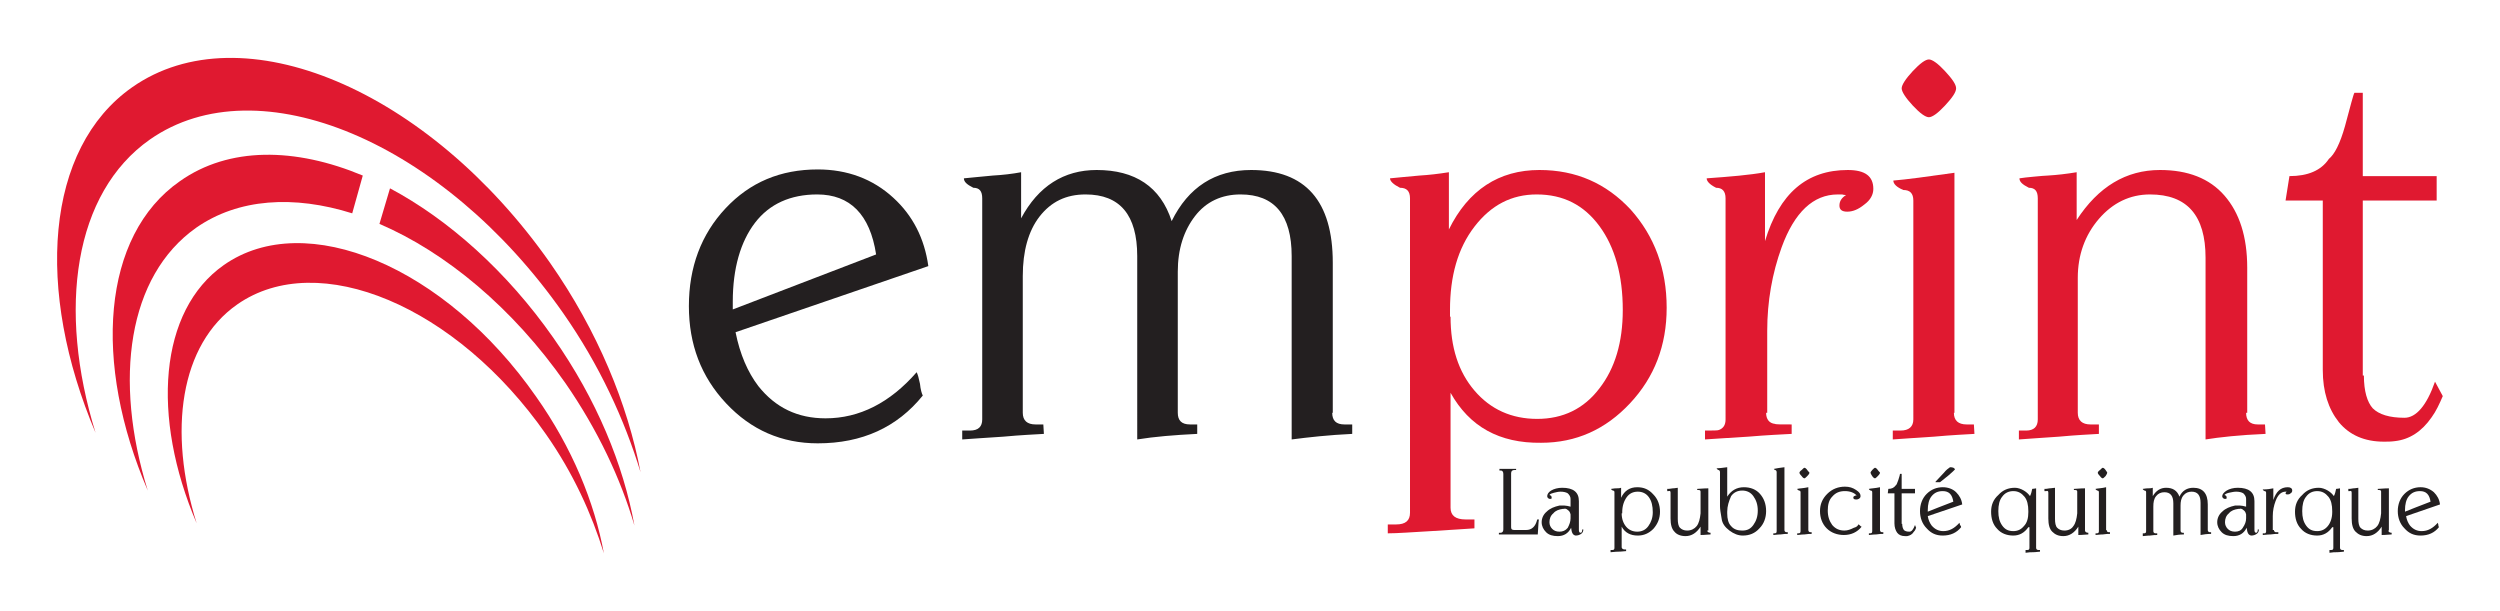
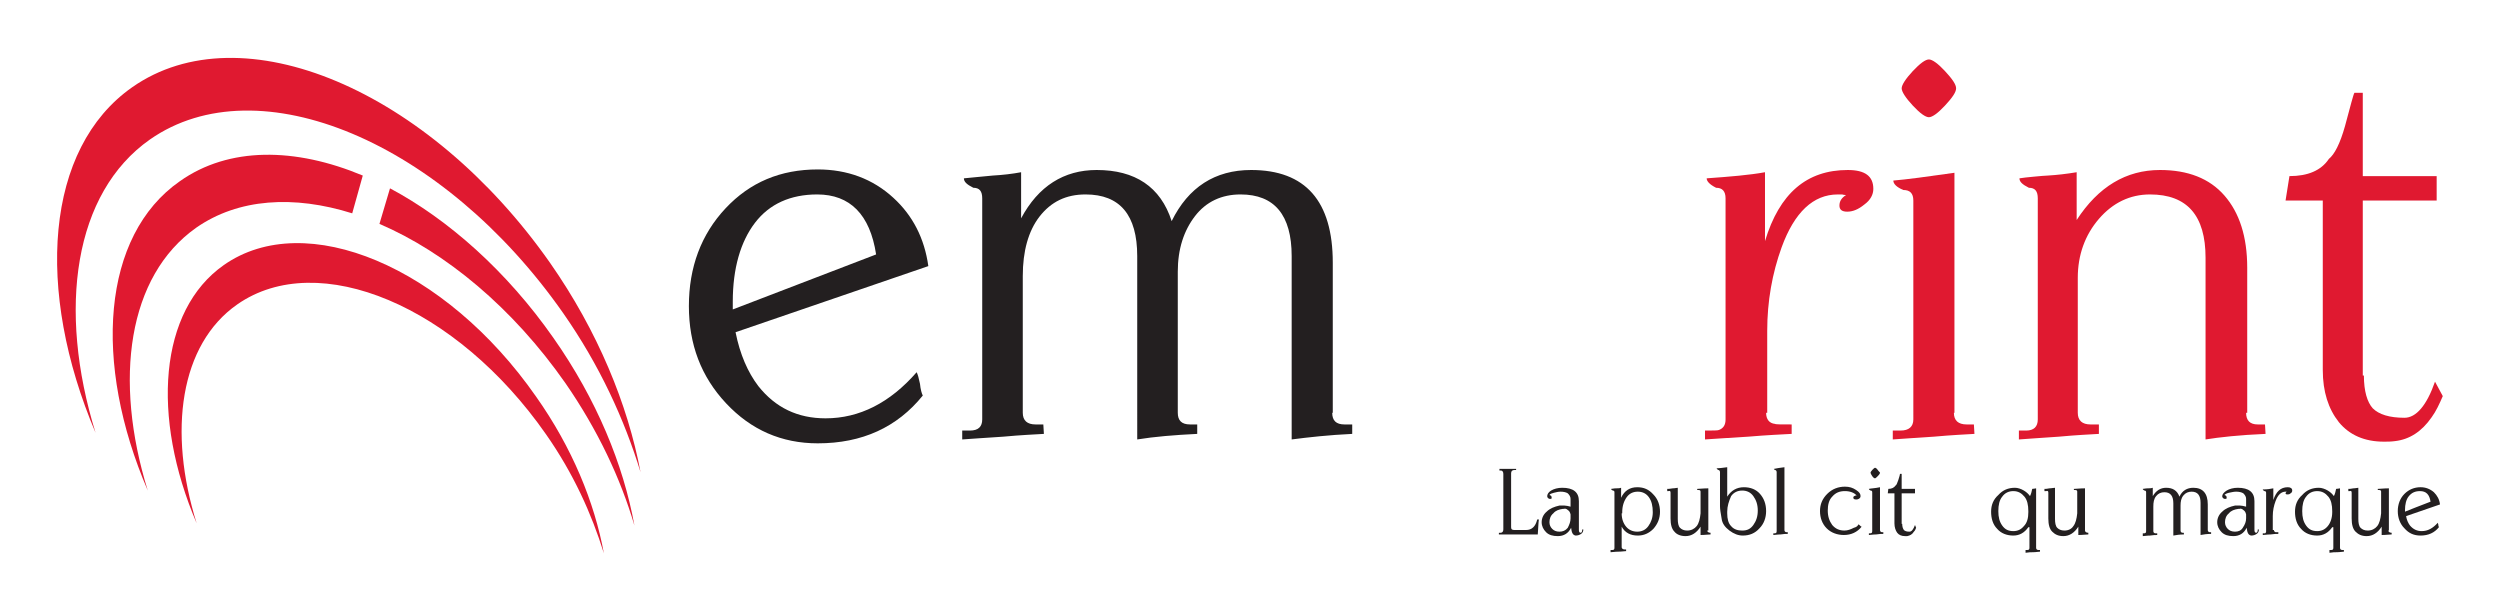
<svg xmlns="http://www.w3.org/2000/svg" version="1.1" id="Calque_1" x="0px" y="0px" width="450px" height="110px" viewBox="0 0 450 110" style="enable-background:new 0 0 450 110;" xml:space="preserve">
  <style type="text/css">
	.st0{fill:#e01930;}
	.st1{fill:#231F20;}
</style>
  <g>
    <path class="st0" d="M27,25.1c19.5-13.6,52.8,0.4,74.4,31.3c6.5,9.3,11,19.1,13.9,28.6C113,72.8,107.6,59.6,99,47.3   C77.1,16.1,43.5,1.9,23.8,15.7c-15.7,11-17.5,36.5-6.6,62.2C10.3,55.6,13.3,34.7,27,25.1z" />
    <path class="st0" d="M68.3,40.3c11.9,5.1,24,15.1,33.5,28.7c5.8,8.4,9.9,17.1,12.4,25.6c-2-11-6.8-22.7-14.6-33.8   c-8.4-12-18.9-21.3-29.4-26.9" />
    <path class="st0" d="M65.3,31.6c-12.2-5.1-24.1-5.2-32.9,1c-14.1,9.8-15.7,32.7-5.8,55.7c-6.2-20-3.6-38.6,8.7-47.3   c7.6-5.3,17.6-5.9,28.1-2.6" />
    <path class="st0" d="M42.7,54.8c14.6-10.2,39.5,0.3,55.6,23.4c4.9,7,8.2,14.3,10.4,21.4c-1.7-9.2-5.7-19-12.2-28.2   C80.2,48,55,37.4,40.3,47.7C28.6,55.9,27.2,75,35.4,94.2C30.2,77.6,32.4,62,42.7,54.8z" />
  </g>
  <g>
    <g>
      <path class="st1" d="M166.1,71.2c-4.6,5.7-10.9,8.6-18.9,8.6c-6.5,0-12-2.4-16.5-7.2c-4.5-4.8-6.7-10.6-6.7-17.5    c0-7,2.2-12.9,6.6-17.6c4.4-4.7,9.9-7,16.6-7c5.3,0,9.9,1.7,13.6,5.1c3.5,3.2,5.6,7.3,6.3,12.3l-34.7,11.9c0.8,4,2.2,7.2,4.1,9.7    c3.1,3.9,7.1,5.8,12.1,5.8c6.1,0,11.6-2.8,16.4-8.3c0.2,0.4,0.4,1.1,0.6,2.1C165.7,70.1,165.9,70.8,166.1,71.2z M131.9,55.7    c5.7-2.2,14.3-5.5,25.8-9.9C156.6,38.6,153,35,147.1,35c-4.8,0-8.6,1.7-11.2,5.1c-2.6,3.4-4,8.2-4,14.2V55.7z" />
      <path class="st1" d="M239.8,74.3c0,1.4,0.7,2.1,2.2,2.1h1.4v1.7c-4.2,0.2-7.8,0.6-10.9,1V46.1c0-7.4-3.1-11.1-9.2-11.1    c-3.4,0-6.2,1.3-8.2,3.9c-2,2.6-3.1,5.9-3.1,10v25.4c0,1.4,0.7,2.1,2.2,2.1h1.3v1.7c-4.1,0.2-7.7,0.5-10.8,1V46.1    c0-7.4-3.1-11.1-9.3-11.1c-3.5,0-6.2,1.3-8.3,4c-2,2.6-3,6.2-3,10.7v24.6c0,1.4,0.8,2.1,2.3,2.1h1.4l0.1,1.7    c-1.6,0.1-4.1,0.2-7.3,0.5c-3.3,0.2-5.8,0.4-7.4,0.5v-1.6h1.4c1.5,0,2.2-0.7,2.2-2V35.7c0-1.3-0.5-1.9-1.6-1.9    c-1.2-0.6-1.7-1.1-1.7-1.7c1.2-0.1,2.9-0.3,5.2-0.5c1.8-0.1,3.5-0.3,5.1-0.6v8.3c3.1-5.8,7.7-8.7,13.6-8.7c6.9,0,11.5,3,13.5,9.2    c3-6.1,7.8-9.2,14.3-9.2c9.8,0,14.7,5.6,14.7,16.7V74.3z" />
-       <path class="st0" d="M261.1,70.7v20.7c0,1.4,0.9,2.1,2.7,2.1h1.6v1.6c-1.7,0.1-4.3,0.3-7.8,0.5c-3.5,0.2-6.1,0.4-7.8,0.4v-1.6h1.5    c1.7,0,2.5-0.7,2.5-2.1V35.7c0-1.3-0.6-1.9-1.8-1.9c-1.2-0.6-1.8-1.2-1.8-1.7c1.2-0.1,2.9-0.3,5.3-0.5c1.7-0.1,3.4-0.3,5.3-0.6    v10.3c3.5-7.1,9-10.7,16.3-10.7c6.6,0,12,2.4,16.4,7.1c4.3,4.8,6.5,10.7,6.5,17.7c0,6.8-2.2,12.5-6.6,17.2    c-4.4,4.7-9.7,7.1-16,7.1C269.9,79.8,264.5,76.8,261.1,70.7z M261.1,57c0,5.5,1.4,9.9,4.3,13.3c2.9,3.4,6.7,5.1,11.3,5.1    c4.6,0,8.4-1.8,11.2-5.5c2.8-3.6,4.2-8.3,4.2-14.1c0-6.2-1.4-11.3-4.2-15.1c-2.8-3.8-6.5-5.7-11.3-5.7c-4.5,0-8.2,1.9-11.2,5.8    c-3,3.9-4.4,8.9-4.4,15V57z" />
      <path class="st0" d="M317.9,74.3c0,1.2,0.6,1.9,1.6,2c0.1,0.1,1.1,0.1,3,0.1v1.7c-1.7,0.1-4.3,0.2-7.8,0.5    c-3.5,0.2-6.1,0.4-7.8,0.5v-1.6c1.4,0,2.3,0,2.5-0.1c0.8-0.3,1.2-0.9,1.2-1.9V35.7c0-1.3-0.6-1.9-1.7-1.9    c-1.2-0.6-1.7-1.2-1.7-1.7c4.2-0.3,7.8-0.6,10.5-1.1v12.4c2.6-8.6,7.5-12.8,14.9-12.8c3.1,0,4.6,1.1,4.6,3.4c0,1-0.5,2-1.6,2.8    c-1.1,0.9-2.1,1.3-3.1,1.3c-1,0-1.4-0.4-1.4-1.1c0-0.8,0.4-1.4,1.2-1.9c-0.1,0-0.4,0-0.7-0.1c-0.3,0-0.6,0-0.8,0    c-4.4,0-7.8,3.2-10.1,9.5c-1.7,4.7-2.6,9.7-2.6,15.1V74.3z" />
      <path class="st0" d="M351.7,74.3c0,1.4,0.8,2.1,2.3,2.1h1.3l0.1,1.7c-1.6,0.1-4,0.2-7.3,0.5c-3.3,0.2-5.8,0.4-7.4,0.5v-1.6h1.4    c1.5,0,2.3-0.7,2.3-2V36.1c0-1.3-0.6-1.9-1.8-1.9c-1.2-0.5-1.8-1.1-1.8-1.7c2.4-0.2,6.1-0.7,11-1.4V74.3z M342.3,15.9    c0-0.6,0.7-1.7,2-3.1c1.3-1.4,2.3-2.1,2.9-2.1c0.6,0,1.6,0.7,2.9,2.1c1.3,1.4,2,2.4,2,3.1c0,0.7-0.7,1.7-2,3.1    c-1.3,1.4-2.3,2.1-2.9,2.1c-0.6,0-1.6-0.7-2.9-2.1C343,17.6,342.3,16.5,342.3,15.9z" />
      <path class="st0" d="M404.3,74.3c0,1.4,0.7,2.1,2.1,2.1h1.3l0.1,1.7c-4.7,0.2-8.3,0.6-10.8,1V46.4c0-7.6-3.3-11.4-10-11.4    c-3.6,0-6.7,1.5-9.2,4.4c-2.5,2.9-3.8,6.5-3.8,10.6v24.3c0,1.4,0.8,2.1,2.3,2.1h1.5v1.7c-1.6,0.1-4,0.2-7.2,0.5    c-3.2,0.2-5.6,0.4-7.2,0.5v-1.6h1.3c1.4,0,2.1-0.7,2.1-2V35.7c0-1.3-0.5-1.9-1.6-1.9c-1.2-0.6-1.7-1.1-1.7-1.7    c0.6-0.1,1.5-0.2,2.6-0.3c1.2-0.1,2-0.2,2.5-0.2c1.7-0.1,3.4-0.3,5.2-0.6v8.6c3.9-6,8.9-9,15-9c5,0,8.9,1.5,11.6,4.6    c2.7,3.1,4.1,7.4,4.1,13V74.3z" />
      <path class="st0" d="M425.5,67.6c0,2.8,0.6,4.8,1.6,5.9c1.1,1.1,3,1.7,5.7,1.7c2.1,0,4-2.2,5.5-6.5l1.4,2.6    c-0.6,1.4-1.2,2.7-2,3.8c-1.8,2.6-4,4-6.6,4.3c-0.7,0.1-1.4,0.1-2,0.1c-3.5,0-6.2-1.2-8.1-3.5c-1.9-2.4-2.9-5.5-2.9-9.4V36.1h-6.7    l0.7-4.4c3.3,0,5.7-1,7.1-3.1c1-0.8,2-2.7,2.9-5.9c1-3.7,1.5-5.7,1.7-6h1.5v15h13.3v4.4h-13.3V67.6z" />
    </g>
    <g>
      <path class="st1" d="M272,85.2v9.7c0,0.4,0.2,0.5,0.6,0.5h2.1c1,0,1.7-0.6,2-1.9h0.3c-0.1,0.6-0.1,1.5-0.2,2.7h-7v-0.3h0.3    c0.3,0,0.5-0.2,0.5-0.6V85.3c0-0.4-0.2-0.6-0.4-0.6h-0.3v-0.3h3v0.2h-0.3C272.2,84.6,272,84.8,272,85.2z" />
      <path class="st1" d="M282.8,95c-0.5,1-1.3,1.5-2.4,1.5c-0.9,0-1.6-0.2-2.1-0.7c-0.5-0.5-0.8-1.1-0.8-1.8c0-0.7,0.3-1.4,0.9-1.9    c0.6-0.6,1.4-0.9,2.3-1.1c0.2,0,0.3,0,0.6,0l0.3,0c0.3,0,0.7,0.1,1.1,0.2v-1.4c0-0.4-0.2-0.7-0.5-1c-0.3-0.2-0.8-0.3-1.3-0.3    c-0.4,0-0.8,0.1-1.2,0.2c-0.4,0.1-0.7,0.2-0.8,0.4c0.3,0.1,0.4,0.2,0.4,0.5c0,0.2-0.1,0.2-0.2,0.2c0,0-0.1,0-0.2,0    c-0.3-0.1-0.4-0.3-0.4-0.5c0-0.3,0.2-0.7,0.7-1c0.5-0.3,1.2-0.5,2-0.5c2,0,3,0.8,3,2.4v5.2c0,0.3,0.1,0.5,0.3,0.5    c0.2,0,0.3-0.2,0.3-0.6h0.2c0,0.3-0.1,0.6-0.4,0.8c-0.3,0.2-0.6,0.3-1,0.3C283.1,96.3,282.9,95.9,282.8,95z M282.7,93.3v-0.7    c-0.1-0.4-0.2-0.6-0.5-0.8c-0.2-0.2-0.5-0.3-0.7-0.2l-0.2,0c-0.7,0.1-1.3,0.3-1.7,0.8c-0.5,0.4-0.7,1-0.7,1.6    c0,0.5,0.2,0.9,0.5,1.2c0.3,0.3,0.7,0.5,1.3,0.5c0.6,0,1.1-0.2,1.5-0.7C282.5,94.4,282.7,93.9,282.7,93.3z" />
      <path class="st1" d="M291.9,94.8v3.7c0,0.2,0.2,0.4,0.5,0.4h0.3v0.3c-0.3,0-0.8,0.1-1.4,0.1c-0.6,0-1.1,0.1-1.4,0.1V99h0.3    c0.3,0,0.4-0.1,0.4-0.4v-10c0-0.2-0.1-0.3-0.3-0.3c-0.2-0.1-0.3-0.2-0.3-0.3c0.2,0,0.5-0.1,0.9-0.1c0.3,0,0.6,0,0.9-0.1v1.8    c0.6-1.3,1.6-1.9,2.9-1.9c1.2,0,2.1,0.4,2.9,1.3c0.8,0.8,1.2,1.9,1.2,3.1c0,1.2-0.4,2.2-1.2,3.1c-0.8,0.8-1.7,1.2-2.8,1.2    C293.5,96.4,292.5,95.9,291.9,94.8z M291.9,92.4c0,1,0.3,1.8,0.8,2.4c0.5,0.6,1.2,0.9,2,0.9c0.8,0,1.5-0.3,2-1    c0.5-0.7,0.8-1.5,0.8-2.5c0-1.1-0.2-2-0.7-2.7c-0.5-0.7-1.2-1-2-1c-0.8,0-1.5,0.3-2,1c-0.5,0.7-0.8,1.6-0.8,2.7V92.4z" />
      <path class="st1" d="M307.3,95.5c0,0.2,0.2,0.4,0.6,0.4v0.3c-0.4,0-1,0.1-1.8,0.1v-1.5c-0.7,1.1-1.6,1.7-2.7,1.7    c-0.9,0-1.6-0.3-2-0.8c-0.5-0.5-0.7-1.3-0.7-2.4v-4.6c0-0.3-0.1-0.4-0.4-0.3h-0.2V88c0.2,0,0.5,0,1-0.1c0.4,0,0.7-0.1,0.9-0.1v5.6    c0,0.7,0.1,1.3,0.4,1.6c0.3,0.3,0.7,0.5,1.3,0.5c0.7,0,1.3-0.3,1.7-0.8c0.4-0.5,0.6-1.3,0.7-2.3v-3.9c0-0.2-0.1-0.3-0.4-0.3h-0.2    V88c0.4,0,1.1-0.1,2-0.1V95.5z" />
      <path class="st1" d="M310.9,89.4c0.7-1.1,1.7-1.7,3-1.7c1.2,0,2.2,0.4,2.9,1.2c0.7,0.8,1.1,1.8,1.1,3.1c0,1.2-0.4,2.3-1.2,3.1    c-0.8,0.9-1.8,1.3-3,1.3c-0.8,0-1.6-0.3-2.4-0.9c-0.8-0.6-1.3-1.3-1.4-2.1c-0.2-1.1-0.3-1.8-0.3-2.3V85c0-0.2-0.1-0.4-0.3-0.4    c-0.2-0.1-0.3-0.2-0.3-0.3c0.4,0,1.1-0.1,1.9-0.2V89.4z M310.9,92.1v0.3c0,1,0.2,1.8,0.7,2.3c0.5,0.6,1.2,0.8,2,0.8    c0.9,0,1.5-0.3,2-1c0.5-0.7,0.8-1.5,0.8-2.6c0-1.1-0.3-1.9-0.8-2.6c-0.5-0.7-1.2-1-2-1c-0.8,0-1.5,0.3-2,1    C311.2,90.2,310.9,91.1,310.9,92.1z" />
      <path class="st1" d="M319.3,84.4L319.3,84.4c0.4-0.1,1.1-0.2,1.9-0.3v11.3c0,0.2,0.1,0.4,0.4,0.4h0.2l0,0.3c-0.3,0-0.7,0-1.3,0.1    c-0.6,0-1,0.1-1.3,0.1V96h0.2c0.3,0,0.4-0.1,0.4-0.4V85c0-0.2-0.1-0.4-0.3-0.4C319.4,84.5,319.3,84.5,319.3,84.4z" />
-       <path class="st1" d="M325.5,95.4c0,0.2,0.1,0.4,0.4,0.4h0.2l0,0.3c-0.3,0-0.7,0-1.3,0.1c-0.6,0-1,0.1-1.3,0.1V96h0.2    c0.3,0,0.4-0.1,0.4-0.4v-7c0-0.2-0.1-0.3-0.3-0.3c-0.2-0.1-0.3-0.2-0.3-0.3c0.4-0.1,1.1-0.1,2-0.3V95.4z M323.9,85.1    c0-0.1,0.1-0.3,0.4-0.5c0.2-0.2,0.4-0.4,0.5-0.4c0.1,0,0.3,0.1,0.5,0.4c0.2,0.3,0.4,0.4,0.4,0.5c0,0.1-0.1,0.3-0.4,0.6    c-0.2,0.2-0.4,0.4-0.5,0.4c-0.1,0-0.3-0.1-0.5-0.4C324,85.4,323.9,85.2,323.9,85.1z" />
      <path class="st1" d="M334.5,94.4c0.1,0,0.2,0.1,0.3,0.2c0.1,0.1,0.2,0.2,0.3,0.2c-0.8,1-1.9,1.5-3.2,1.5c-1.2,0-2.3-0.4-3.1-1.2    c-0.8-0.8-1.2-1.9-1.2-3.1c0-1.2,0.4-2.2,1.3-3.1c0.9-0.9,2-1.3,3.2-1.3c0.8,0,1.4,0.2,2,0.6c0.6,0.4,0.8,0.7,0.8,1.1    c0,0.3-0.2,0.5-0.6,0.6c-0.1,0-0.2,0-0.3,0c-0.2,0-0.4-0.1-0.4-0.3c0-0.2,0.1-0.3,0.2-0.3c0.1-0.1,0.2-0.1,0.2-0.1l0.2,0    c-0.4-0.5-1.2-0.8-2.1-0.8c-1,0-1.7,0.3-2.3,1c-0.6,0.6-0.8,1.5-0.8,2.5c0,1.1,0.3,1.9,0.8,2.6c0.6,0.7,1.3,1,2.2,1    c0.6,0,1.1-0.2,1.7-0.5C334.1,94.9,334.4,94.7,334.5,94.4z" />
      <path class="st1" d="M338.4,95.4c0,0.2,0.1,0.4,0.4,0.4h0.2l0,0.3c-0.3,0-0.7,0-1.3,0.1c-0.6,0-1,0.1-1.3,0.1V96h0.2    c0.3,0,0.4-0.1,0.4-0.4v-7c0-0.2-0.1-0.3-0.3-0.3c-0.2-0.1-0.3-0.2-0.3-0.3c0.4-0.1,1.1-0.1,2-0.3V95.4z M336.7,85.1    c0-0.1,0.1-0.3,0.3-0.5c0.2-0.2,0.4-0.4,0.5-0.4c0.1,0,0.3,0.1,0.5,0.4c0.2,0.3,0.4,0.4,0.4,0.5c0,0.1-0.1,0.3-0.4,0.6    c-0.2,0.2-0.4,0.4-0.5,0.4c-0.1,0-0.3-0.1-0.5-0.4C336.8,85.4,336.7,85.2,336.7,85.1z" />
      <path class="st1" d="M342.4,94.3c0,0.5,0.1,0.8,0.3,1.1c0.2,0.2,0.5,0.3,1,0.3c0.4,0,0.7-0.4,1-1.2l0.2,0.5    c-0.1,0.3-0.2,0.5-0.4,0.7c-0.3,0.5-0.7,0.7-1.2,0.8c-0.1,0-0.2,0-0.4,0c-0.6,0-1.1-0.2-1.4-0.6c-0.3-0.4-0.5-1-0.5-1.7v-5.4h-1.2    l0.1-0.8c0.6,0,1-0.2,1.3-0.6c0.2-0.1,0.3-0.5,0.5-1c0.2-0.6,0.3-1,0.3-1.1h0.3v2.7h2.4v0.8h-2.4V94.3z" />
-       <path class="st1" d="M353,94.9c-0.8,1-1.9,1.5-3.3,1.5c-1.2,0-2.1-0.4-2.9-1.3c-0.8-0.8-1.2-1.9-1.2-3.1c0-1.2,0.4-2.3,1.2-3.1    c0.8-0.8,1.8-1.2,2.9-1.2c0.9,0,1.8,0.3,2.4,0.9c0.6,0.6,1,1.3,1.1,2.2l-6.2,2.1c0.1,0.7,0.4,1.3,0.7,1.7c0.6,0.7,1.3,1,2.1,1    c1.1,0,2-0.5,2.9-1.5c0,0.1,0.1,0.2,0.1,0.4C353,94.7,353,94.8,353,94.9z M347,92.1c1-0.4,2.5-1,4.6-1.8c-0.2-1.3-0.8-1.9-1.9-1.9    c-0.9,0-1.5,0.3-2,0.9c-0.5,0.6-0.7,1.5-0.7,2.5V92.1z M348.4,86.7c0.5-0.5,1-1.1,1.5-1.6c0.4-0.5,0.8-0.8,1.1-1    c0.5,0,0.8,0.1,0.9,0.4c-0.2,0.2-0.6,0.6-1.2,1.1c-0.5,0.4-1,0.8-1.5,1.2H348.4z" />
      <path class="st1" d="M365.1,94.9c-0.7,1-1.6,1.5-2.7,1.5c-1.2,0-2.2-0.4-2.9-1.2c-0.8-0.8-1.1-1.9-1.1-3.1c0-1.2,0.4-2.2,1.3-3    c0.8-0.9,1.8-1.3,3-1.3c0.5,0,1.1,0.2,1.6,0.5c0.5,0.3,0.8,0.6,1.1,1c0.2-0.4,0.3-0.8,0.4-1.3c0.3,0,0.6-0.1,0.7-0.1v10.7    c0,0.2,0.1,0.4,0.4,0.4h0.3v0.3c-0.3,0-0.7,0.1-1.3,0.1c-0.3,0-0.7,0-1.3,0.1V99h0.3c0.3,0,0.4-0.1,0.4-0.4V94.9z M365.1,92.2V92    c0-1.1-0.2-2-0.7-2.6c-0.5-0.6-1.1-1-2-1c-0.8,0-1.5,0.3-2,1c-0.5,0.6-0.7,1.5-0.7,2.6c0,1.1,0.2,1.9,0.7,2.6c0.5,0.7,1.1,1,2,1    c0.8,0,1.4-0.3,1.9-0.9C364.9,94.1,365.1,93.2,365.1,92.2z" />
      <path class="st1" d="M375.3,95.5c0,0.2,0.2,0.4,0.6,0.4v0.3c-0.4,0-1,0.1-1.8,0.1v-1.5c-0.7,1.1-1.6,1.7-2.7,1.7    c-0.9,0-1.5-0.3-2-0.8c-0.5-0.5-0.7-1.3-0.7-2.4v-4.6c0-0.3-0.1-0.4-0.4-0.3H368V88c0.2,0,0.5,0,0.9-0.1c0.4,0,0.7-0.1,1-0.1v5.6    c0,0.7,0.1,1.3,0.4,1.6c0.3,0.3,0.7,0.5,1.3,0.5c0.7,0,1.3-0.3,1.6-0.8c0.4-0.5,0.6-1.3,0.7-2.3v-3.9c0-0.2-0.1-0.3-0.4-0.3h-0.2    V88c0.4,0,1.1-0.1,2-0.1V95.5z" />
-       <path class="st1" d="M379.2,95.4c0,0.2,0.1,0.4,0.4,0.4h0.2l0,0.3c-0.3,0-0.7,0-1.3,0.1c-0.6,0-1,0.1-1.3,0.1V96h0.2    c0.3,0,0.4-0.1,0.4-0.4v-7c0-0.2-0.1-0.3-0.3-0.3c-0.2-0.1-0.3-0.2-0.3-0.3c0.4-0.1,1.1-0.1,1.9-0.3V95.4z M377.6,85.1    c0-0.1,0.1-0.3,0.4-0.5c0.2-0.2,0.4-0.4,0.5-0.4c0.1,0,0.3,0.1,0.5,0.4c0.2,0.3,0.3,0.4,0.3,0.5c0,0.1-0.1,0.3-0.3,0.6    c-0.2,0.2-0.4,0.4-0.5,0.4c-0.1,0-0.3-0.1-0.5-0.4C377.7,85.4,377.6,85.2,377.6,85.1z" />
      <path class="st1" d="M397.4,95.4c0,0.2,0.1,0.4,0.4,0.4h0.2v0.3c-0.7,0-1.4,0.1-1.9,0.2v-5.8c0-1.3-0.5-2-1.6-2    c-0.6,0-1.1,0.2-1.5,0.7c-0.4,0.5-0.5,1.1-0.5,1.8v4.5c0,0.2,0.1,0.4,0.4,0.4h0.2v0.3c-0.7,0-1.4,0.1-1.9,0.2v-5.8    c0-1.3-0.5-2-1.6-2c-0.6,0-1.1,0.2-1.5,0.7c-0.4,0.5-0.5,1.1-0.5,1.9v4.4c0,0.2,0.1,0.4,0.4,0.4h0.3l0,0.3c-0.3,0-0.7,0-1.3,0.1    c-0.6,0-1,0.1-1.3,0.1V96h0.2c0.3,0,0.4-0.1,0.4-0.4v-7c0-0.2-0.1-0.3-0.3-0.3c-0.2-0.1-0.3-0.2-0.3-0.3c0.2,0,0.5-0.1,0.9-0.1    c0.3,0,0.6,0,0.9-0.1v1.5c0.6-1,1.4-1.5,2.4-1.5c1.2,0,2,0.5,2.4,1.6c0.5-1.1,1.4-1.6,2.5-1.6c1.7,0,2.6,1,2.6,3V95.4z" />
      <path class="st1" d="M404.4,95c-0.5,1-1.3,1.5-2.4,1.5c-0.9,0-1.6-0.2-2.1-0.7c-0.5-0.5-0.8-1.1-0.8-1.8c0-0.7,0.3-1.4,0.9-1.9    c0.6-0.6,1.4-0.9,2.3-1.1c0.1,0,0.3,0,0.6,0l0.3,0c0.3,0,0.7,0.1,1.1,0.2v-1.4c0-0.4-0.2-0.7-0.5-1c-0.3-0.2-0.8-0.3-1.3-0.3    c-0.4,0-0.8,0.1-1.3,0.2c-0.4,0.1-0.6,0.2-0.8,0.4c0.3,0.1,0.4,0.2,0.4,0.5c0,0.2-0.1,0.2-0.2,0.2c0,0-0.1,0-0.2,0    c-0.3-0.1-0.4-0.3-0.4-0.5c0-0.3,0.3-0.7,0.8-1c0.5-0.3,1.2-0.5,2-0.5c2,0,3,0.8,3,2.4v5.2c0,0.3,0.1,0.5,0.3,0.5    c0.2,0,0.3-0.2,0.3-0.6h0.2c0,0.3-0.1,0.6-0.4,0.8c-0.3,0.2-0.6,0.3-1,0.3C404.7,96.3,404.5,95.9,404.4,95z M404.3,93.3v-0.7    c-0.1-0.4-0.2-0.6-0.5-0.8c-0.2-0.2-0.5-0.3-0.7-0.2l-0.2,0c-0.7,0.1-1.3,0.3-1.7,0.8c-0.5,0.4-0.7,1-0.7,1.6    c0,0.5,0.2,0.9,0.5,1.2c0.3,0.3,0.7,0.5,1.3,0.5c0.6,0,1.1-0.2,1.4-0.7C404.1,94.4,404.3,93.9,404.3,93.3z" />
      <path class="st1" d="M409.3,95.4c0,0.2,0.1,0.3,0.3,0.4c0,0,0.2,0,0.5,0v0.3c-0.3,0-0.8,0-1.4,0.1c-0.6,0-1.1,0.1-1.4,0.1V96    c0.3,0,0.4,0,0.4,0c0.1,0,0.2-0.2,0.2-0.3v-7c0-0.2-0.1-0.3-0.3-0.3c-0.2-0.1-0.3-0.2-0.3-0.3c0.8,0,1.4-0.1,1.9-0.2V90    c0.5-1.5,1.3-2.3,2.6-2.3c0.5,0,0.8,0.2,0.8,0.6c0,0.2-0.1,0.4-0.3,0.5c-0.2,0.2-0.4,0.2-0.6,0.2c-0.2,0-0.3-0.1-0.3-0.2    c0-0.1,0.1-0.2,0.2-0.3c0,0-0.1,0-0.1,0c-0.1,0-0.1,0-0.1,0c-0.8,0-1.4,0.6-1.8,1.7c-0.3,0.8-0.5,1.7-0.5,2.7V95.4z" />
      <path class="st1" d="M419.8,94.9c-0.7,1-1.6,1.5-2.7,1.5c-1.2,0-2.2-0.4-2.9-1.2c-0.8-0.8-1.1-1.9-1.1-3.1c0-1.2,0.4-2.2,1.3-3    c0.8-0.9,1.8-1.3,3-1.3c0.5,0,1.1,0.2,1.6,0.5c0.5,0.3,0.8,0.6,1.1,1c0.2-0.4,0.3-0.8,0.4-1.3c0.3,0,0.6-0.1,0.7-0.1v10.7    c0,0.2,0.1,0.4,0.4,0.4h0.3v0.3c-0.3,0-0.7,0.1-1.3,0.1c-0.3,0-0.7,0-1.3,0.1V99h0.3c0.3,0,0.4-0.1,0.4-0.4V94.9z M419.8,92.2V92    c0-1.1-0.2-2-0.7-2.6c-0.5-0.6-1.1-1-2-1c-0.8,0-1.5,0.3-2,1c-0.5,0.6-0.7,1.5-0.7,2.6c0,1.1,0.2,1.9,0.7,2.6c0.5,0.7,1.1,1,2,1    c0.8,0,1.4-0.3,1.9-0.9C419.5,94.1,419.8,93.2,419.8,92.2z" />
      <path class="st1" d="M429.9,95.5c0,0.2,0.2,0.4,0.6,0.4v0.3c-0.4,0-1,0.1-1.8,0.1v-1.5c-0.7,1.1-1.6,1.7-2.7,1.7    c-0.9,0-1.5-0.3-2-0.8c-0.5-0.5-0.7-1.3-0.7-2.4v-4.6c0-0.3-0.1-0.4-0.4-0.3h-0.2V88c0.2,0,0.5,0,0.9-0.1c0.4,0,0.7-0.1,0.9-0.1    v5.6c0,0.7,0.1,1.3,0.4,1.6c0.3,0.3,0.7,0.5,1.3,0.5c0.7,0,1.3-0.3,1.7-0.8c0.4-0.5,0.6-1.3,0.7-2.3v-3.9c0-0.2-0.1-0.3-0.4-0.3    h-0.2V88c0.4,0,1.1-0.1,2-0.1V95.5z" />
      <path class="st1" d="M439,94.9c-0.8,1-1.9,1.5-3.3,1.5c-1.2,0-2.1-0.4-2.9-1.3c-0.8-0.8-1.2-1.9-1.2-3.1c0-1.2,0.4-2.3,1.2-3.1    c0.8-0.8,1.8-1.2,2.9-1.2c0.9,0,1.7,0.3,2.4,0.9c0.6,0.6,1,1.3,1.1,2.2l-6.1,2.1c0.1,0.7,0.4,1.3,0.7,1.7c0.6,0.7,1.3,1,2.1,1    c1.1,0,2-0.5,2.9-1.5c0,0.1,0.1,0.2,0.1,0.4C438.9,94.7,439,94.8,439,94.9z M432.9,92.1c1-0.4,2.5-1,4.6-1.8    c-0.2-1.3-0.8-1.9-1.9-1.9c-0.9,0-1.5,0.3-2,0.9c-0.5,0.6-0.7,1.5-0.7,2.5V92.1z" />
    </g>
  </g>
</svg>